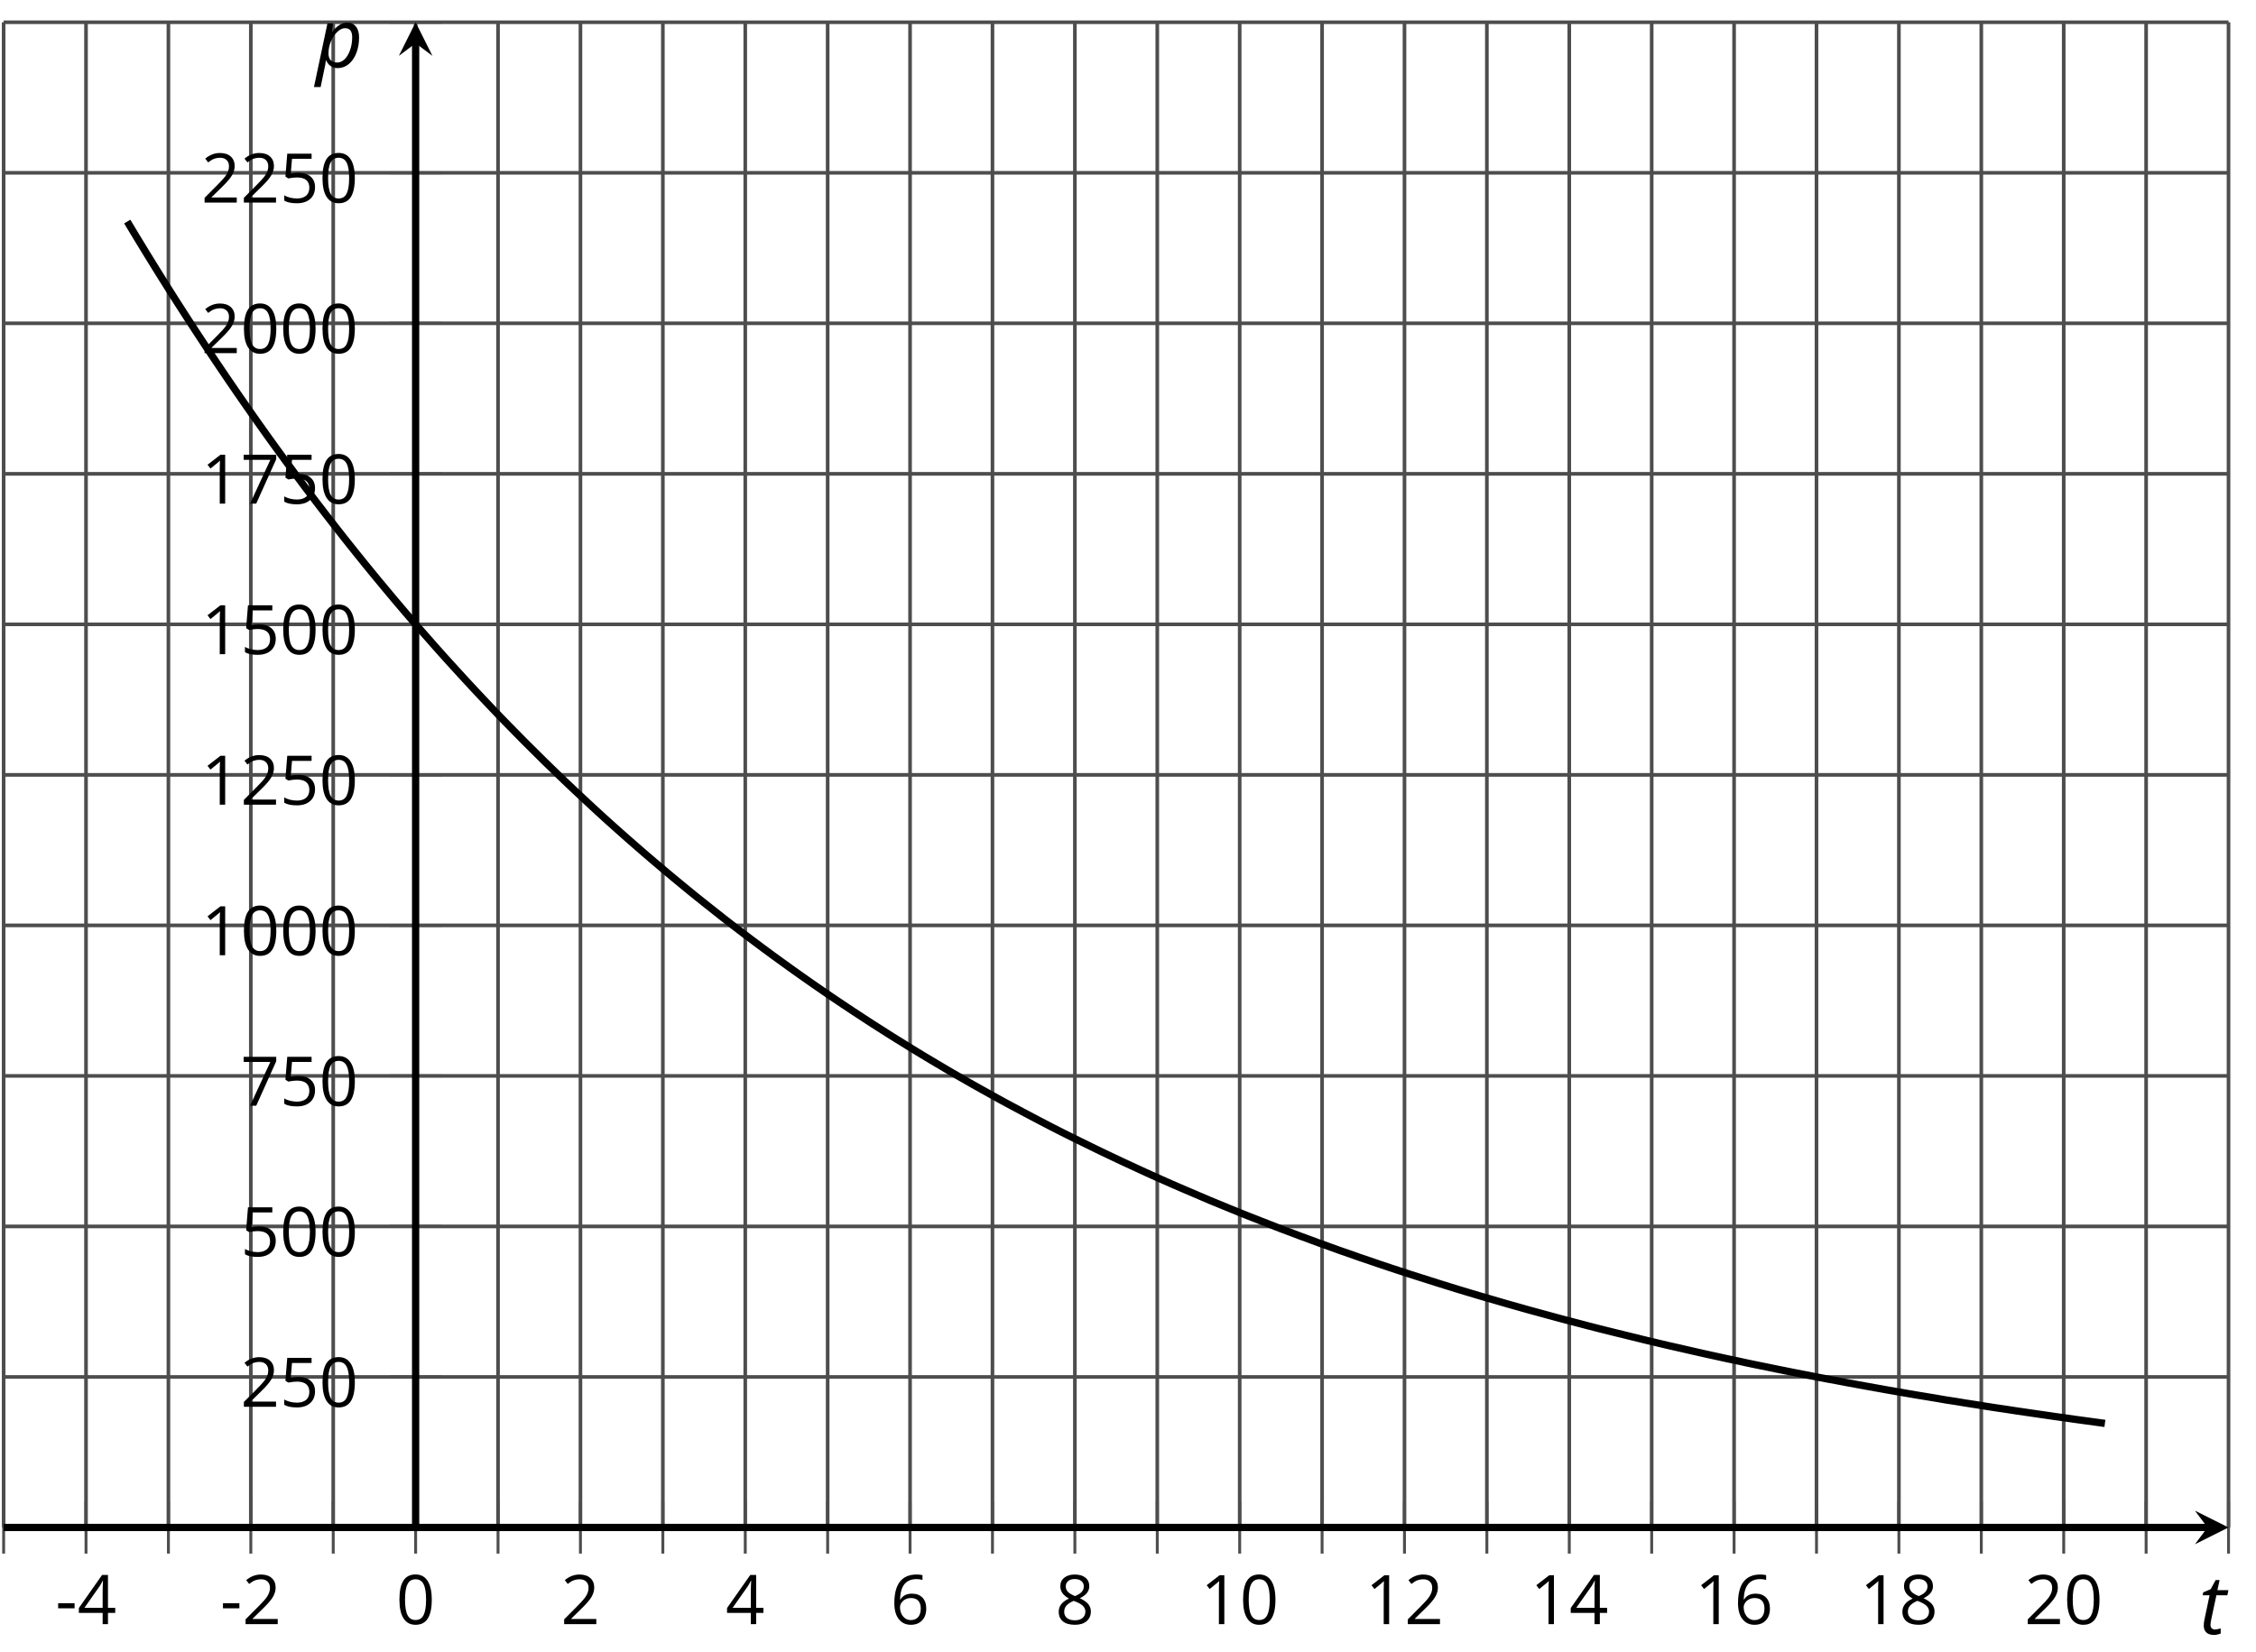
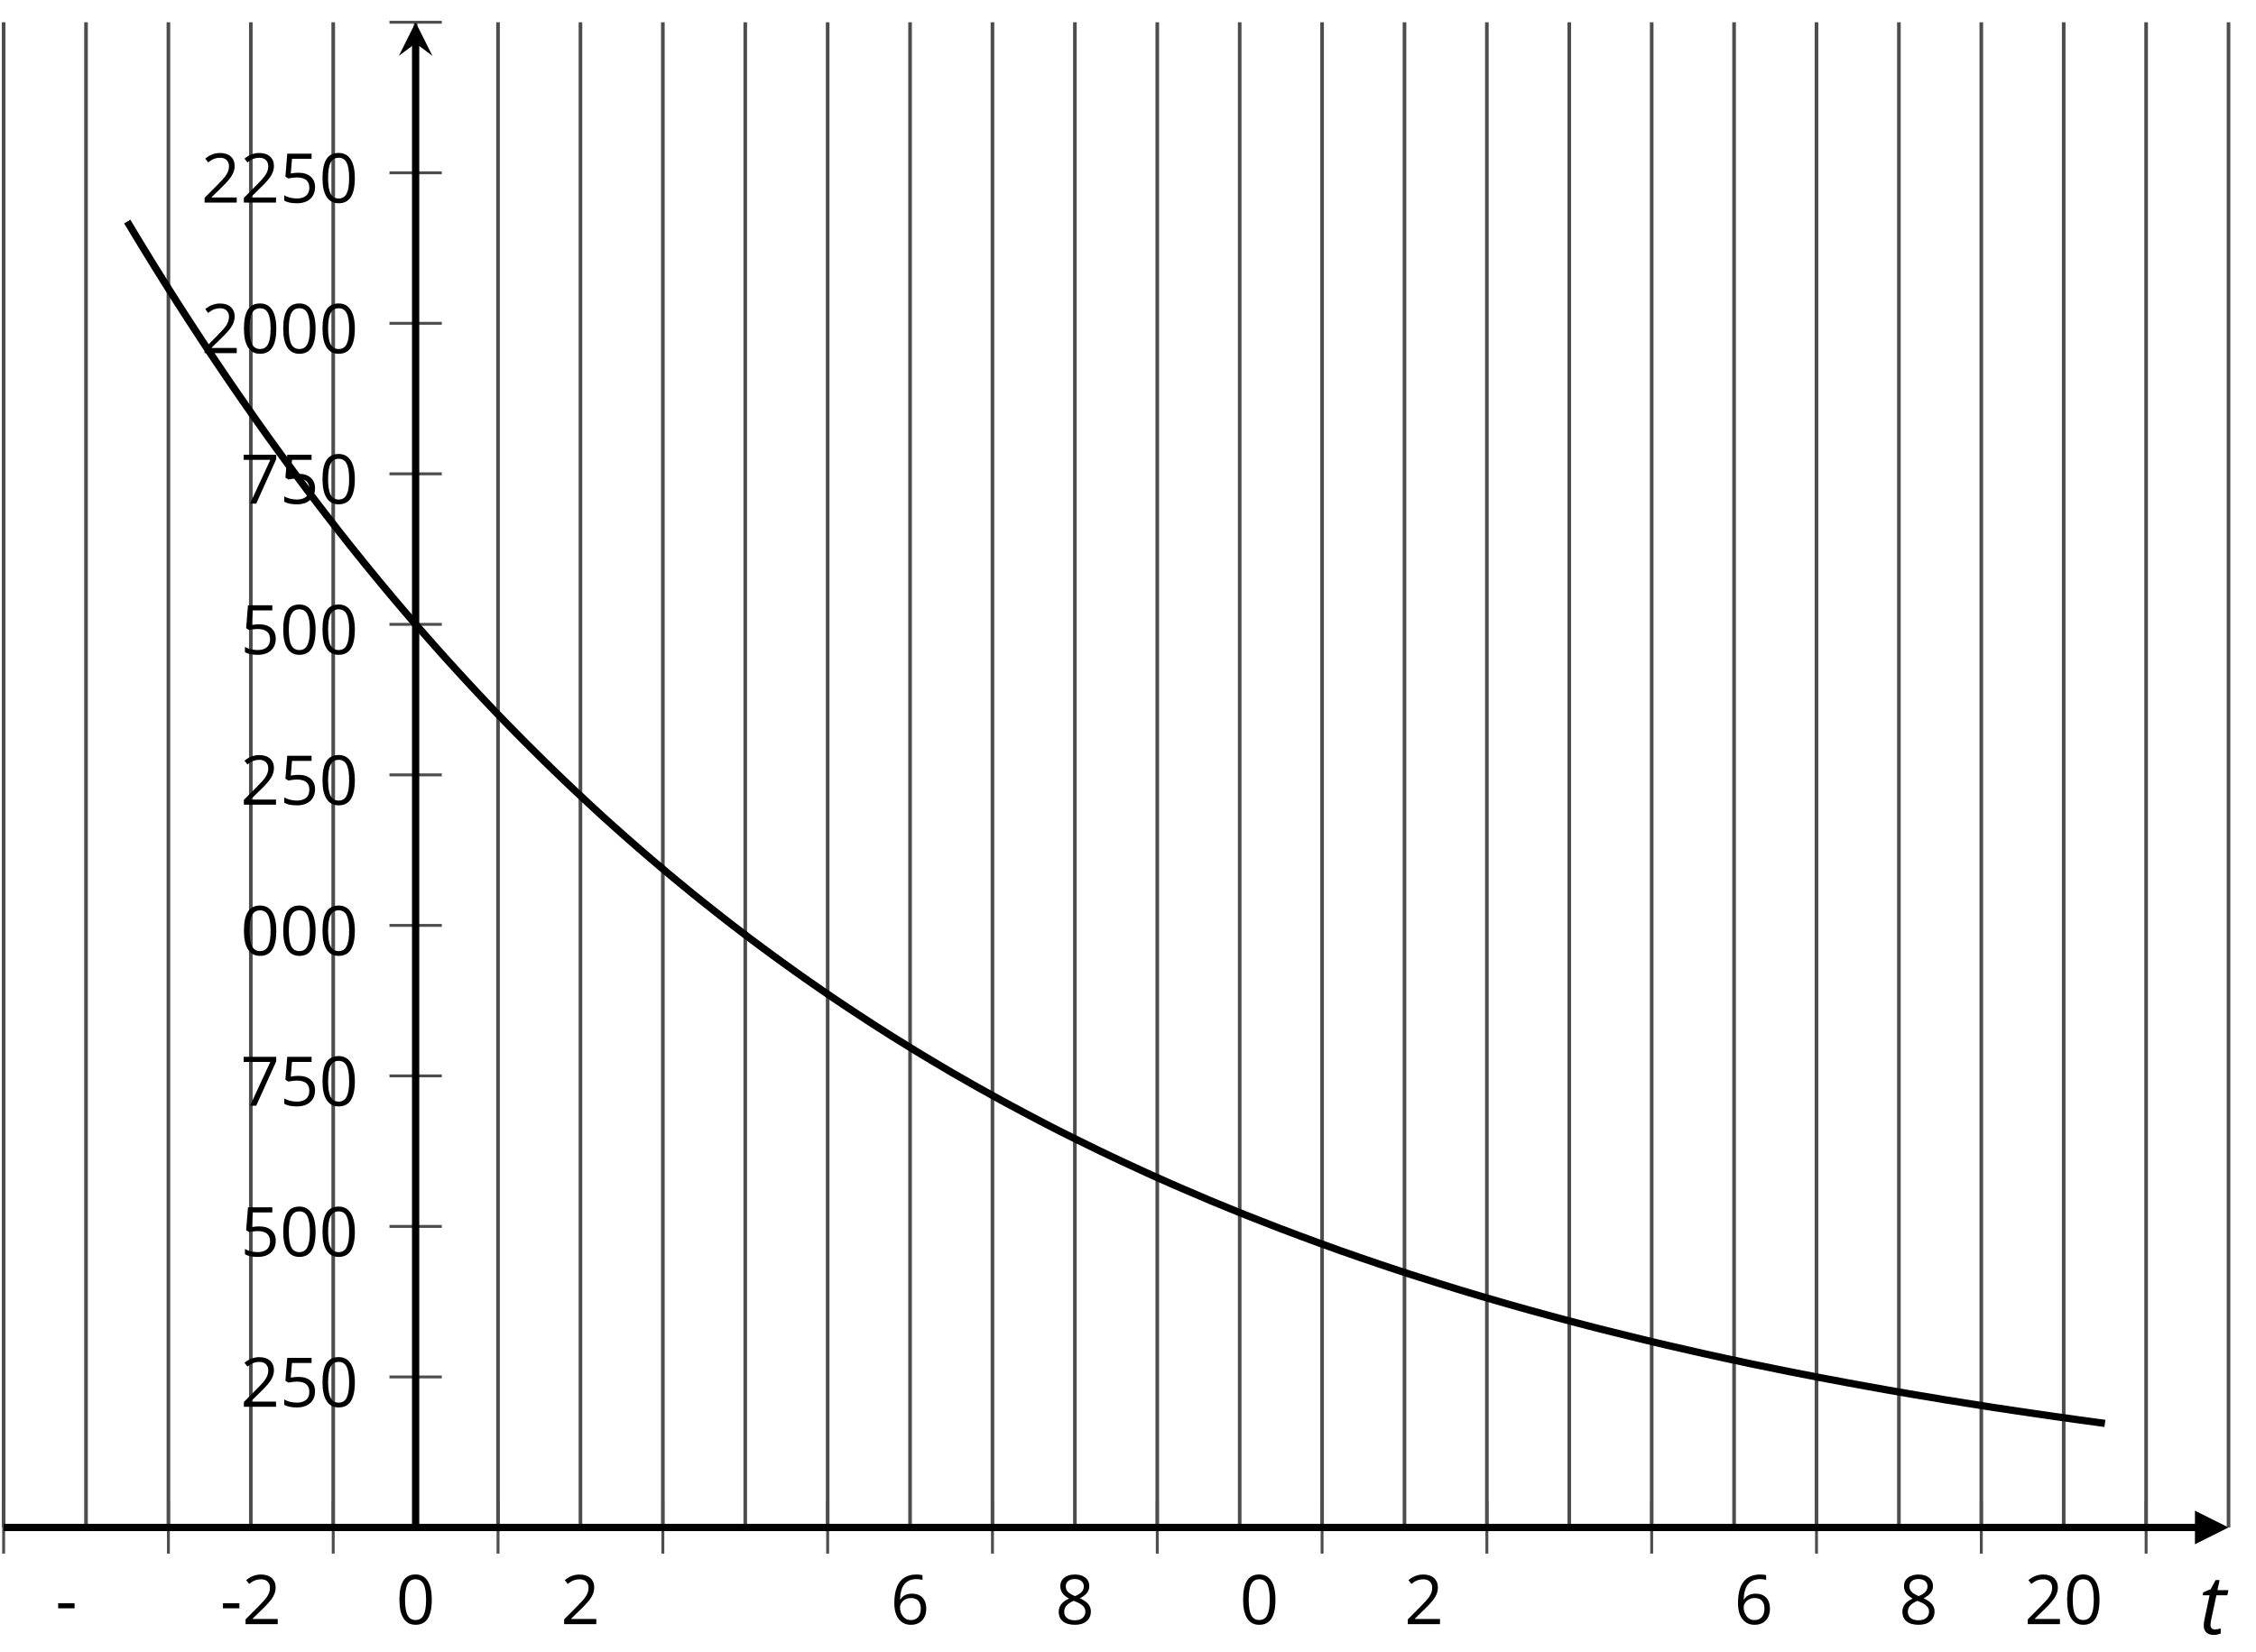
<svg xmlns="http://www.w3.org/2000/svg" xmlns:xlink="http://www.w3.org/1999/xlink" height="227.412pt" version="1.1" viewBox="-72 -72 310.449 227.412" width="310.449pt">
  <defs>
-     <path d="M3.011 0.11C3.58 0.11 4.088 -0.072 4.536 -0.431C4.983 -0.796 5.337 -1.304 5.591 -1.956S5.972 -3.326 5.972 -4.105C5.972 -4.751 5.829 -5.26 5.536 -5.613C5.243 -5.978 4.845 -6.155 4.343 -6.155C3.63 -6.155 2.945 -5.735 2.287 -4.901H2.243L2.387 -6.055H1.619L-0.238 2.718H0.68C1.072 0.845 1.282 -0.177 1.315 -0.343C1.337 -0.508 1.359 -0.635 1.37 -0.729L1.392 -0.939H1.448C1.597 -0.608 1.801 -0.348 2.072 -0.166S2.652 0.11 3.011 0.11ZM4.039 -5.387C4.696 -5.387 5.022 -4.967 5.022 -4.133C5.022 -3.514 4.928 -2.928 4.735 -2.376C4.541 -1.829 4.287 -1.403 3.978 -1.105C3.657 -0.807 3.32 -0.657 2.956 -0.657C2.569 -0.657 2.276 -0.762 2.066 -0.983C1.867 -1.193 1.762 -1.508 1.762 -1.912C1.762 -2.47 1.867 -3.011 2.088 -3.541C2.298 -4.072 2.591 -4.514 2.961 -4.862C3.326 -5.21 3.685 -5.387 4.039 -5.387Z" id="g4-80" />
    <path d="M2.182 -0.646C1.989 -0.646 1.84 -0.702 1.735 -0.812S1.575 -1.083 1.575 -1.287C1.575 -1.453 1.608 -1.696 1.674 -2.017L2.387 -5.354H3.895L4.039 -6.055H2.525L2.829 -7.448H2.287L1.597 -6.188L0.575 -5.757L0.497 -5.354H1.448L0.746 -2.028C0.68 -1.718 0.646 -1.442 0.646 -1.199C0.646 -0.762 0.768 -0.436 1.017 -0.221C1.26 0 1.613 0.11 2.072 0.11C2.182 0.11 2.332 0.094 2.514 0.055S2.851 -0.028 2.978 -0.077V-0.79C2.652 -0.696 2.387 -0.646 2.182 -0.646Z" id="g4-84" />
    <path d="M0.387 -2.178H2.647V-2.878H0.387V-2.178Z" id="g6-13" />
    <path d="M4.922 -3.375C4.922 -4.498 4.733 -5.355 4.355 -5.948C3.973 -6.542 3.421 -6.837 2.689 -6.837C1.938 -6.837 1.381 -6.552 1.018 -5.985S0.47 -4.549 0.47 -3.375C0.47 -2.238 0.658 -1.377 1.036 -0.792C1.413 -0.203 1.966 0.092 2.689 0.092C3.444 0.092 4.006 -0.193 4.374 -0.769C4.738 -1.344 4.922 -2.21 4.922 -3.375ZM1.243 -3.375C1.243 -4.355 1.358 -5.064 1.588 -5.506C1.819 -5.953 2.187 -6.174 2.689 -6.174C3.2 -6.174 3.568 -5.948 3.794 -5.497C4.024 -5.051 4.139 -4.342 4.139 -3.375S4.024 -1.699 3.794 -1.243C3.568 -0.792 3.2 -0.566 2.689 -0.566C2.187 -0.566 1.819 -0.792 1.588 -1.234C1.358 -1.685 1.243 -2.394 1.243 -3.375Z" id="g6-16" />
-     <path d="M3.292 0V-6.731H2.647L0.866 -5.355L1.271 -4.83C1.92 -5.359 2.288 -5.658 2.366 -5.727S2.518 -5.866 2.583 -5.93C2.56 -5.576 2.546 -5.198 2.546 -4.797V0H3.292Z" id="g6-17" />
    <path d="M4.885 0V-0.709H1.423V-0.746L2.896 -2.187C3.554 -2.827 4.001 -3.352 4.24 -3.771S4.599 -4.609 4.599 -5.037C4.599 -5.585 4.42 -6.018 4.061 -6.344C3.702 -6.667 3.204 -6.828 2.574 -6.828C1.842 -6.828 1.169 -6.57 0.548 -6.054L0.953 -5.534C1.262 -5.778 1.538 -5.944 1.786 -6.036C2.04 -6.128 2.302 -6.174 2.583 -6.174C2.97 -6.174 3.273 -6.068 3.49 -5.856C3.706 -5.649 3.817 -5.364 3.817 -5.005C3.817 -4.751 3.775 -4.512 3.688 -4.291S3.471 -3.844 3.301 -3.61S2.772 -2.988 2.233 -2.44L0.46 -0.658V0H4.885Z" id="g6-18" />
-     <path d="M5.203 -1.547V-2.242H4.204V-6.768H3.393L0.198 -2.215V-1.547H3.471V0H4.204V-1.547H5.203ZM3.471 -2.242H0.962L3.066 -5.235C3.195 -5.428 3.333 -5.672 3.481 -5.967H3.518C3.485 -5.414 3.471 -4.917 3.471 -4.48V-2.242Z" id="g6-20" />
    <path d="M2.564 -4.111C2.215 -4.111 1.865 -4.075 1.51 -4.006L1.68 -6.027H4.374V-6.731H1.027L0.773 -3.582L1.169 -3.329C1.657 -3.416 2.049 -3.462 2.339 -3.462C3.49 -3.462 4.065 -2.993 4.065 -2.053C4.065 -1.57 3.913 -1.202 3.619 -0.948C3.315 -0.695 2.896 -0.566 2.357 -0.566C2.049 -0.566 1.731 -0.608 1.413 -0.681C1.096 -0.764 0.829 -0.87 0.612 -1.008V-0.272C1.013 -0.028 1.588 0.092 2.348 0.092C3.126 0.092 3.739 -0.106 4.18 -0.502C4.627 -0.898 4.848 -1.446 4.848 -2.141C4.848 -2.753 4.646 -3.232 4.236 -3.582C3.831 -3.936 3.273 -4.111 2.564 -4.111Z" id="g6-21" />
    <path d="M0.539 -2.878C0.539 -1.943 0.741 -1.215 1.151 -0.691C1.561 -0.17 2.113 0.092 2.808 0.092C3.458 0.092 3.978 -0.11 4.355 -0.506C4.742 -0.912 4.931 -1.459 4.931 -2.159C4.931 -2.785 4.756 -3.283 4.411 -3.646C4.061 -4.01 3.582 -4.194 2.979 -4.194C2.247 -4.194 1.713 -3.932 1.377 -3.402H1.321C1.358 -4.365 1.565 -5.074 1.948 -5.525C2.33 -5.971 2.878 -6.197 3.6 -6.197C3.904 -6.197 4.176 -6.16 4.411 -6.082V-6.74C4.213 -6.8 3.936 -6.828 3.591 -6.828C2.583 -6.828 1.823 -6.501 1.308 -5.847C0.797 -5.189 0.539 -4.199 0.539 -2.878ZM2.799 -0.557C2.509 -0.557 2.251 -0.635 2.026 -0.797C1.805 -0.958 1.63 -1.174 1.506 -1.446S1.321 -2.012 1.321 -2.33C1.321 -2.546 1.39 -2.753 1.529 -2.951C1.662 -3.149 1.846 -3.306 2.076 -3.421S2.56 -3.591 2.836 -3.591C3.283 -3.591 3.614 -3.462 3.84 -3.209S4.176 -2.606 4.176 -2.159C4.176 -1.639 4.056 -1.243 3.812 -0.967C3.573 -0.695 3.237 -0.557 2.799 -0.557Z" id="g6-22" />
    <path d="M1.312 0H2.159L4.913 -6.119V-6.731H0.433V-6.027H4.102L1.312 0Z" id="g6-23" />
    <path d="M2.689 -6.828C2.086 -6.828 1.602 -6.685 1.243 -6.39C0.879 -6.105 0.7 -5.714 0.7 -5.226C0.7 -4.88 0.792 -4.572 0.976 -4.291C1.16 -4.015 1.464 -3.757 1.888 -3.518C0.948 -3.089 0.479 -2.486 0.479 -1.717C0.479 -1.142 0.672 -0.695 1.059 -0.378C1.446 -0.064 1.998 0.092 2.716 0.092C3.393 0.092 3.927 -0.074 4.319 -0.405C4.71 -0.741 4.903 -1.188 4.903 -1.745C4.903 -2.122 4.788 -2.454 4.558 -2.744C4.328 -3.029 3.941 -3.301 3.393 -3.564C3.844 -3.789 4.171 -4.038 4.378 -4.309S4.687 -4.885 4.687 -5.216C4.687 -5.718 4.507 -6.114 4.148 -6.4S3.301 -6.828 2.689 -6.828ZM1.234 -1.699C1.234 -2.03 1.335 -2.316 1.542 -2.551C1.75 -2.79 2.081 -3.006 2.537 -3.204C3.131 -2.988 3.55 -2.762 3.789 -2.532C4.029 -2.297 4.148 -2.035 4.148 -1.736C4.148 -1.363 4.019 -1.068 3.766 -0.852S3.154 -0.529 2.698 -0.529C2.233 -0.529 1.874 -0.631 1.621 -0.838C1.363 -1.045 1.234 -1.331 1.234 -1.699ZM2.68 -6.206C3.071 -6.206 3.375 -6.114 3.6 -5.93C3.821 -5.75 3.932 -5.502 3.932 -5.193C3.932 -4.913 3.84 -4.664 3.656 -4.452C3.476 -4.24 3.163 -4.042 2.726 -3.858C2.238 -4.061 1.901 -4.263 1.722 -4.466S1.45 -4.913 1.45 -5.193C1.45 -5.502 1.561 -5.746 1.777 -5.93S2.297 -6.206 2.68 -6.206Z" id="g6-24" />
  </defs>
  <g id="page1">
    <path d="M-71.5 138.231V-68.937M-48.824 138.231V-68.937M-26.145 138.231V-68.937M-3.465 138.231V-68.937M19.215 138.231V-68.937M41.894 138.231V-68.937M64.574 138.231V-68.937M87.254 138.231V-68.937M109.933 138.231V-68.937M132.609 138.231V-68.937M155.289 138.231V-68.937M177.969 138.231V-68.937M200.648 138.231V-68.937M223.328 138.231V-68.937" fill="none" stroke="#4d4d4d" stroke-linejoin="bevel" stroke-miterlimit="10.037" stroke-width="0.5" />
    <path d="M-60.164 138.231V-68.937M-37.484 138.231V-68.937M-14.805 138.231V-68.937M7.875 138.231V-68.937M30.555 138.231V-68.937M53.234 138.231V-68.937M75.914 138.231V-68.937M98.594 138.231V-68.937M121.273 138.231V-68.937M143.949 138.231V-68.937M166.629 138.231V-68.937M189.308 138.231V-68.937M211.988 138.231V-68.937M234.668 138.231V-68.937" fill="none" stroke="#4d4d4d" stroke-linejoin="bevel" stroke-miterlimit="10.037" stroke-width="0.5" />
-     <path d="M-71.5 117.516H234.668M-71.5 96.797H234.668M-71.5 76.082H234.668M-71.5 55.364H234.668M-71.5 34.649H234.668M-71.5 13.93H234.668M-71.5 -6.785H234.668M-71.5 -27.504H234.668M-71.5 -48.218H234.668M-71.5 -68.937H234.668" fill="none" stroke="#4d4d4d" stroke-linejoin="bevel" stroke-miterlimit="10.037" stroke-width="0.5" />
    <path d="M-71.5 141.832V134.633M-48.824 141.832V134.633M-26.145 141.832V134.633M-3.465 141.832V134.633M19.215 141.832V134.633M41.894 141.832V134.633M64.574 141.832V134.633M87.254 141.832V134.633M109.933 141.832V134.633M132.609 141.832V134.633M155.289 141.832V134.633M177.969 141.832V134.633M200.648 141.832V134.633M223.328 141.832V134.633" fill="none" stroke="#4d4d4d" stroke-linejoin="bevel" stroke-miterlimit="10.037" stroke-width="0.4" />
-     <path d="M-60.164 141.832V134.633M-37.484 141.832V134.633M-14.805 141.832V134.633M7.875 141.832V134.633M30.555 141.832V134.633M53.234 141.832V134.633M75.914 141.832V134.633M98.594 141.832V134.633M121.273 141.832V134.633M143.949 141.832V134.633M166.629 141.832V134.633M189.308 141.832V134.633M211.988 141.832V134.633M234.668 141.832V134.633" fill="none" stroke="#4d4d4d" stroke-linejoin="bevel" stroke-miterlimit="10.037" stroke-width="0.4" />
    <path d="M-18.406 117.516H-11.203M-18.406 96.797H-11.203M-18.406 76.082H-11.203M-18.406 55.364H-11.203M-18.406 34.649H-11.203M-18.406 13.93H-11.203M-18.406 -6.785H-11.203M-18.406 -27.504H-11.203M-18.406 -48.218H-11.203M-18.406 -68.937H-11.203" fill="none" stroke="#4d4d4d" stroke-linejoin="bevel" stroke-miterlimit="10.037" stroke-width="0.4" />
    <path d="M-71.5 138.231H231.777" fill="none" stroke="#000000" stroke-linejoin="bevel" stroke-miterlimit="10.037" stroke-width="1" />
-     <path d="M234.667 138.231L230.046 135.922L231.777 138.231L230.046 140.543" />
+     <path d="M234.667 138.231L230.046 135.922L230.046 140.543" />
    <path d="M-14.805 138.231V-66.046" fill="none" stroke="#000000" stroke-linejoin="bevel" stroke-miterlimit="10.037" stroke-width="1" />
    <path d="M-14.805 -68.938L-17.113 -64.312L-14.805 -66.047L-12.492 -64.312" />
    <g transform="matrix(1 0 0 1 6.62 30.486)">
      <use x="-71.004" xlink:href="#g6-13" y="121.051" />
      <use x="-67.966" xlink:href="#g6-20" y="121.051" />
    </g>
    <g transform="matrix(1 0 0 1 29.299 30.486)">
      <use x="-71.004" xlink:href="#g6-13" y="121.051" />
      <use x="-67.966" xlink:href="#g6-18" y="121.051" />
    </g>
    <g transform="matrix(1 0 0 1 53.498 30.486)">
      <use x="-71.004" xlink:href="#g6-16" y="121.051" />
    </g>
    <g transform="matrix(1 0 0 1 76.177 30.486)">
      <use x="-71.004" xlink:href="#g6-18" y="121.051" />
    </g>
    <g transform="matrix(1 0 0 1 98.856 30.486)">
      <use x="-71.004" xlink:href="#g6-20" y="121.051" />
    </g>
    <g transform="matrix(1 0 0 1 121.535 30.486)">
      <use x="-71.004" xlink:href="#g6-22" y="121.051" />
    </g>
    <g transform="matrix(1 0 0 1 144.215 30.486)">
      <use x="-71.004" xlink:href="#g6-24" y="121.051" />
    </g>
    <g transform="matrix(1 0 0 1 164.192 30.486)">
      <use x="-71.004" xlink:href="#g6-17" y="121.051" />
      <use x="-65.6" xlink:href="#g6-16" y="121.051" />
    </g>
    <g transform="matrix(1 0 0 1 186.871 30.486)">
      <use x="-71.004" xlink:href="#g6-17" y="121.051" />
      <use x="-65.6" xlink:href="#g6-18" y="121.051" />
    </g>
    <g transform="matrix(1 0 0 1 209.551 30.486)">
      <use x="-71.004" xlink:href="#g6-17" y="121.051" />
      <use x="-65.6" xlink:href="#g6-20" y="121.051" />
    </g>
    <g transform="matrix(1 0 0 1 232.23 30.486)">
      <use x="-71.004" xlink:href="#g6-17" y="121.051" />
      <use x="-65.6" xlink:href="#g6-22" y="121.051" />
    </g>
    <g transform="matrix(1 0 0 1 254.909 30.486)">
      <use x="-71.004" xlink:href="#g6-17" y="121.051" />
      <use x="-65.6" xlink:href="#g6-24" y="121.051" />
    </g>
    <g transform="matrix(1 0 0 1 277.588 30.486)">
      <use x="-71.004" xlink:href="#g6-18" y="121.051" />
      <use x="-65.6" xlink:href="#g6-16" y="121.051" />
    </g>
    <g transform="matrix(1 0 0 1 32.103 0.569)">
      <use x="-71.004" xlink:href="#g6-18" y="121.051" />
      <use x="-65.6" xlink:href="#g6-21" y="121.051" />
      <use x="-60.195" xlink:href="#g6-16" y="121.051" />
    </g>
    <g transform="matrix(1 0 0 1 32.103 -20.148)">
      <use x="-71.004" xlink:href="#g6-21" y="121.051" />
      <use x="-65.6" xlink:href="#g6-16" y="121.051" />
      <use x="-60.195" xlink:href="#g6-16" y="121.051" />
    </g>
    <g transform="matrix(1 0 0 1 32.103 -40.864)">
      <use x="-71.004" xlink:href="#g6-23" y="121.051" />
      <use x="-65.6" xlink:href="#g6-21" y="121.051" />
      <use x="-60.195" xlink:href="#g6-16" y="121.051" />
    </g>
    <g transform="matrix(1 0 0 1 26.698 -61.581)">
      <use x="-71.004" xlink:href="#g6-17" y="121.051" />
      <use x="-65.6" xlink:href="#g6-16" y="121.051" />
      <use x="-60.195" xlink:href="#g6-16" y="121.051" />
      <use x="-54.791" xlink:href="#g6-16" y="121.051" />
    </g>
    <g transform="matrix(1 0 0 1 26.698 -82.298)">
      <use x="-71.004" xlink:href="#g6-17" y="121.051" />
      <use x="-65.6" xlink:href="#g6-18" y="121.051" />
      <use x="-60.195" xlink:href="#g6-21" y="121.051" />
      <use x="-54.791" xlink:href="#g6-16" y="121.051" />
    </g>
    <g transform="matrix(1 0 0 1 26.698 -103.015)">
      <use x="-71.004" xlink:href="#g6-17" y="121.051" />
      <use x="-65.6" xlink:href="#g6-21" y="121.051" />
      <use x="-60.195" xlink:href="#g6-16" y="121.051" />
      <use x="-54.791" xlink:href="#g6-16" y="121.051" />
    </g>
    <g transform="matrix(1 0 0 1 26.698 -123.732)">
      <use x="-71.004" xlink:href="#g6-17" y="121.051" />
      <use x="-65.6" xlink:href="#g6-23" y="121.051" />
      <use x="-60.195" xlink:href="#g6-21" y="121.051" />
      <use x="-54.791" xlink:href="#g6-16" y="121.051" />
    </g>
    <g transform="matrix(1 0 0 1 26.698 -144.449)">
      <use x="-71.004" xlink:href="#g6-18" y="121.051" />
      <use x="-65.6" xlink:href="#g6-16" y="121.051" />
      <use x="-60.195" xlink:href="#g6-16" y="121.051" />
      <use x="-54.791" xlink:href="#g6-16" y="121.051" />
    </g>
    <g transform="matrix(1 0 0 1 26.698 -165.166)">
      <use x="-71.004" xlink:href="#g6-18" y="121.051" />
      <use x="-65.6" xlink:href="#g6-18" y="121.051" />
      <use x="-60.195" xlink:href="#g6-21" y="121.051" />
      <use x="-54.791" xlink:href="#g6-16" y="121.051" />
    </g>
    <path d="M-54.492 -41.507L-53.125 -39.238L-51.758 -36.996L-50.391 -34.781L-49.023 -32.597L-47.656 -30.441L-46.285 -28.308L-44.918 -26.207L-43.551 -24.129L-42.184 -22.082L-40.816 -20.058L-39.449 -18.058L-38.082 -16.086L-36.715 -14.136L-35.348 -12.211L-33.98 -10.312L-32.609 -8.433L-31.242 -6.582L-29.875 -4.754L-28.508 -2.949L-27.141 -1.168L-25.773 0.594L-24.406 2.332L-23.039 4.047L-21.672 5.743L-20.305 7.414L-18.934 9.067L-17.566 10.7L-16.199 12.309L-14.832 13.899L-13.465 15.442L-12.098 16.996L-10.73 18.528L-9.363 20.032L-7.996 21.524L-6.629 23L-5.258 24.457L-3.891 25.899L-2.523 27.317L-1.156 28.711L0.211 30.102L1.578 31.457L2.945 32.813L4.312 34.141L5.68 35.461L7.047 36.754L8.418 38.036L9.785 39.305L11.152 40.559L12.52 41.789L13.887 43.008L15.254 44.203L16.621 45.395L17.988 46.563L19.355 47.719L20.723 48.864L22.094 49.993L23.461 51.114L24.828 52.207L26.195 53.289L27.562 54.371L28.93 55.43L30.297 56.473L31.664 57.504L33.031 58.524L34.398 59.532L35.769 60.524L37.137 61.508L38.504 62.477L39.871 63.434L41.238 64.379L42.605 65.313L43.972 66.231L45.34 67.141L46.707 68.036L48.074 68.93L49.445 69.801L50.812 70.672L52.18 71.516L53.547 72.364L54.914 73.196L56.281 74.016L57.648 74.825L59.015 75.633L60.383 76.415L61.75 77.2L63.121 77.969L64.488 78.727L65.855 79.485L67.222 80.219L68.59 80.954L69.957 81.676L71.324 82.395L72.691 83.106L74.058 83.801L75.426 84.485L76.797 85.157L78.164 85.829L79.531 86.496L80.898 87.145L82.265 87.793L83.633 88.426L85 89.059L86.367 89.684L87.734 90.293L89.101 90.899L90.472 91.496L91.84 92.082L93.207 92.665L94.574 93.25L95.941 93.809L97.308 94.371L98.676 94.93L100.043 95.473L101.41 96.008L102.777 96.543L104.148 97.079L105.515 97.59L106.883 98.11L108.25 98.61L109.617 99.118L110.984 99.606L112.351 100.102L113.719 100.575L115.086 101.059L116.453 101.52L117.824 101.993L119.191 102.45L120.558 102.899L121.926 103.348L123.293 103.782L124.66 104.215L126.027 104.649L127.394 105.075L128.762 105.496L130.129 105.907L131.5 106.317L132.867 106.715L134.234 107.114L135.601 107.512L136.969 107.895L138.336 108.282L139.703 108.653L141.07 109.028L142.437 109.399L143.805 109.762L145.176 110.121L146.543 110.481L147.91 110.832L149.277 111.176L150.644 111.512L152.012 111.848L153.379 112.184L154.746 112.52L156.113 112.844L157.48 113.168L158.851 113.477L160.219 113.79L161.586 114.102L162.953 114.411L164.32 114.707L165.687 115.008L167.055 115.293L168.422 115.594L169.789 115.879L171.156 116.153L172.527 116.438L173.894 116.711L175.262 116.985L176.629 117.246L177.996 117.52L179.363 117.778L180.73 118.028L182.097 118.29L183.465 118.54L184.832 118.79L186.203 119.036L187.57 119.282L188.937 119.52L190.305 119.758L191.672 119.993L193.039 120.215L194.406 120.442L195.773 120.68L197.14 120.887L198.508 121.114L199.879 121.325L201.246 121.547L202.613 121.758L203.98 121.957L205.347 122.168L206.715 122.368L208.082 122.567L209.449 122.766L210.816 122.965L212.187 123.153L213.555 123.352L214.922 123.536L216.289 123.723L217.656 123.911" fill="none" stroke="#000000" stroke-linejoin="bevel" stroke-miterlimit="10.037" stroke-width="1" />
    <g transform="matrix(1 0 0 1 301.617 31.866)">
      <use x="-71.004" xlink:href="#g4-84" y="121.051" />
    </g>
    <g transform="matrix(1 0 0 1 42.446 -183.787)">
      <use x="-71.004" xlink:href="#g4-80" y="121.051" />
    </g>
  </g>
</svg>